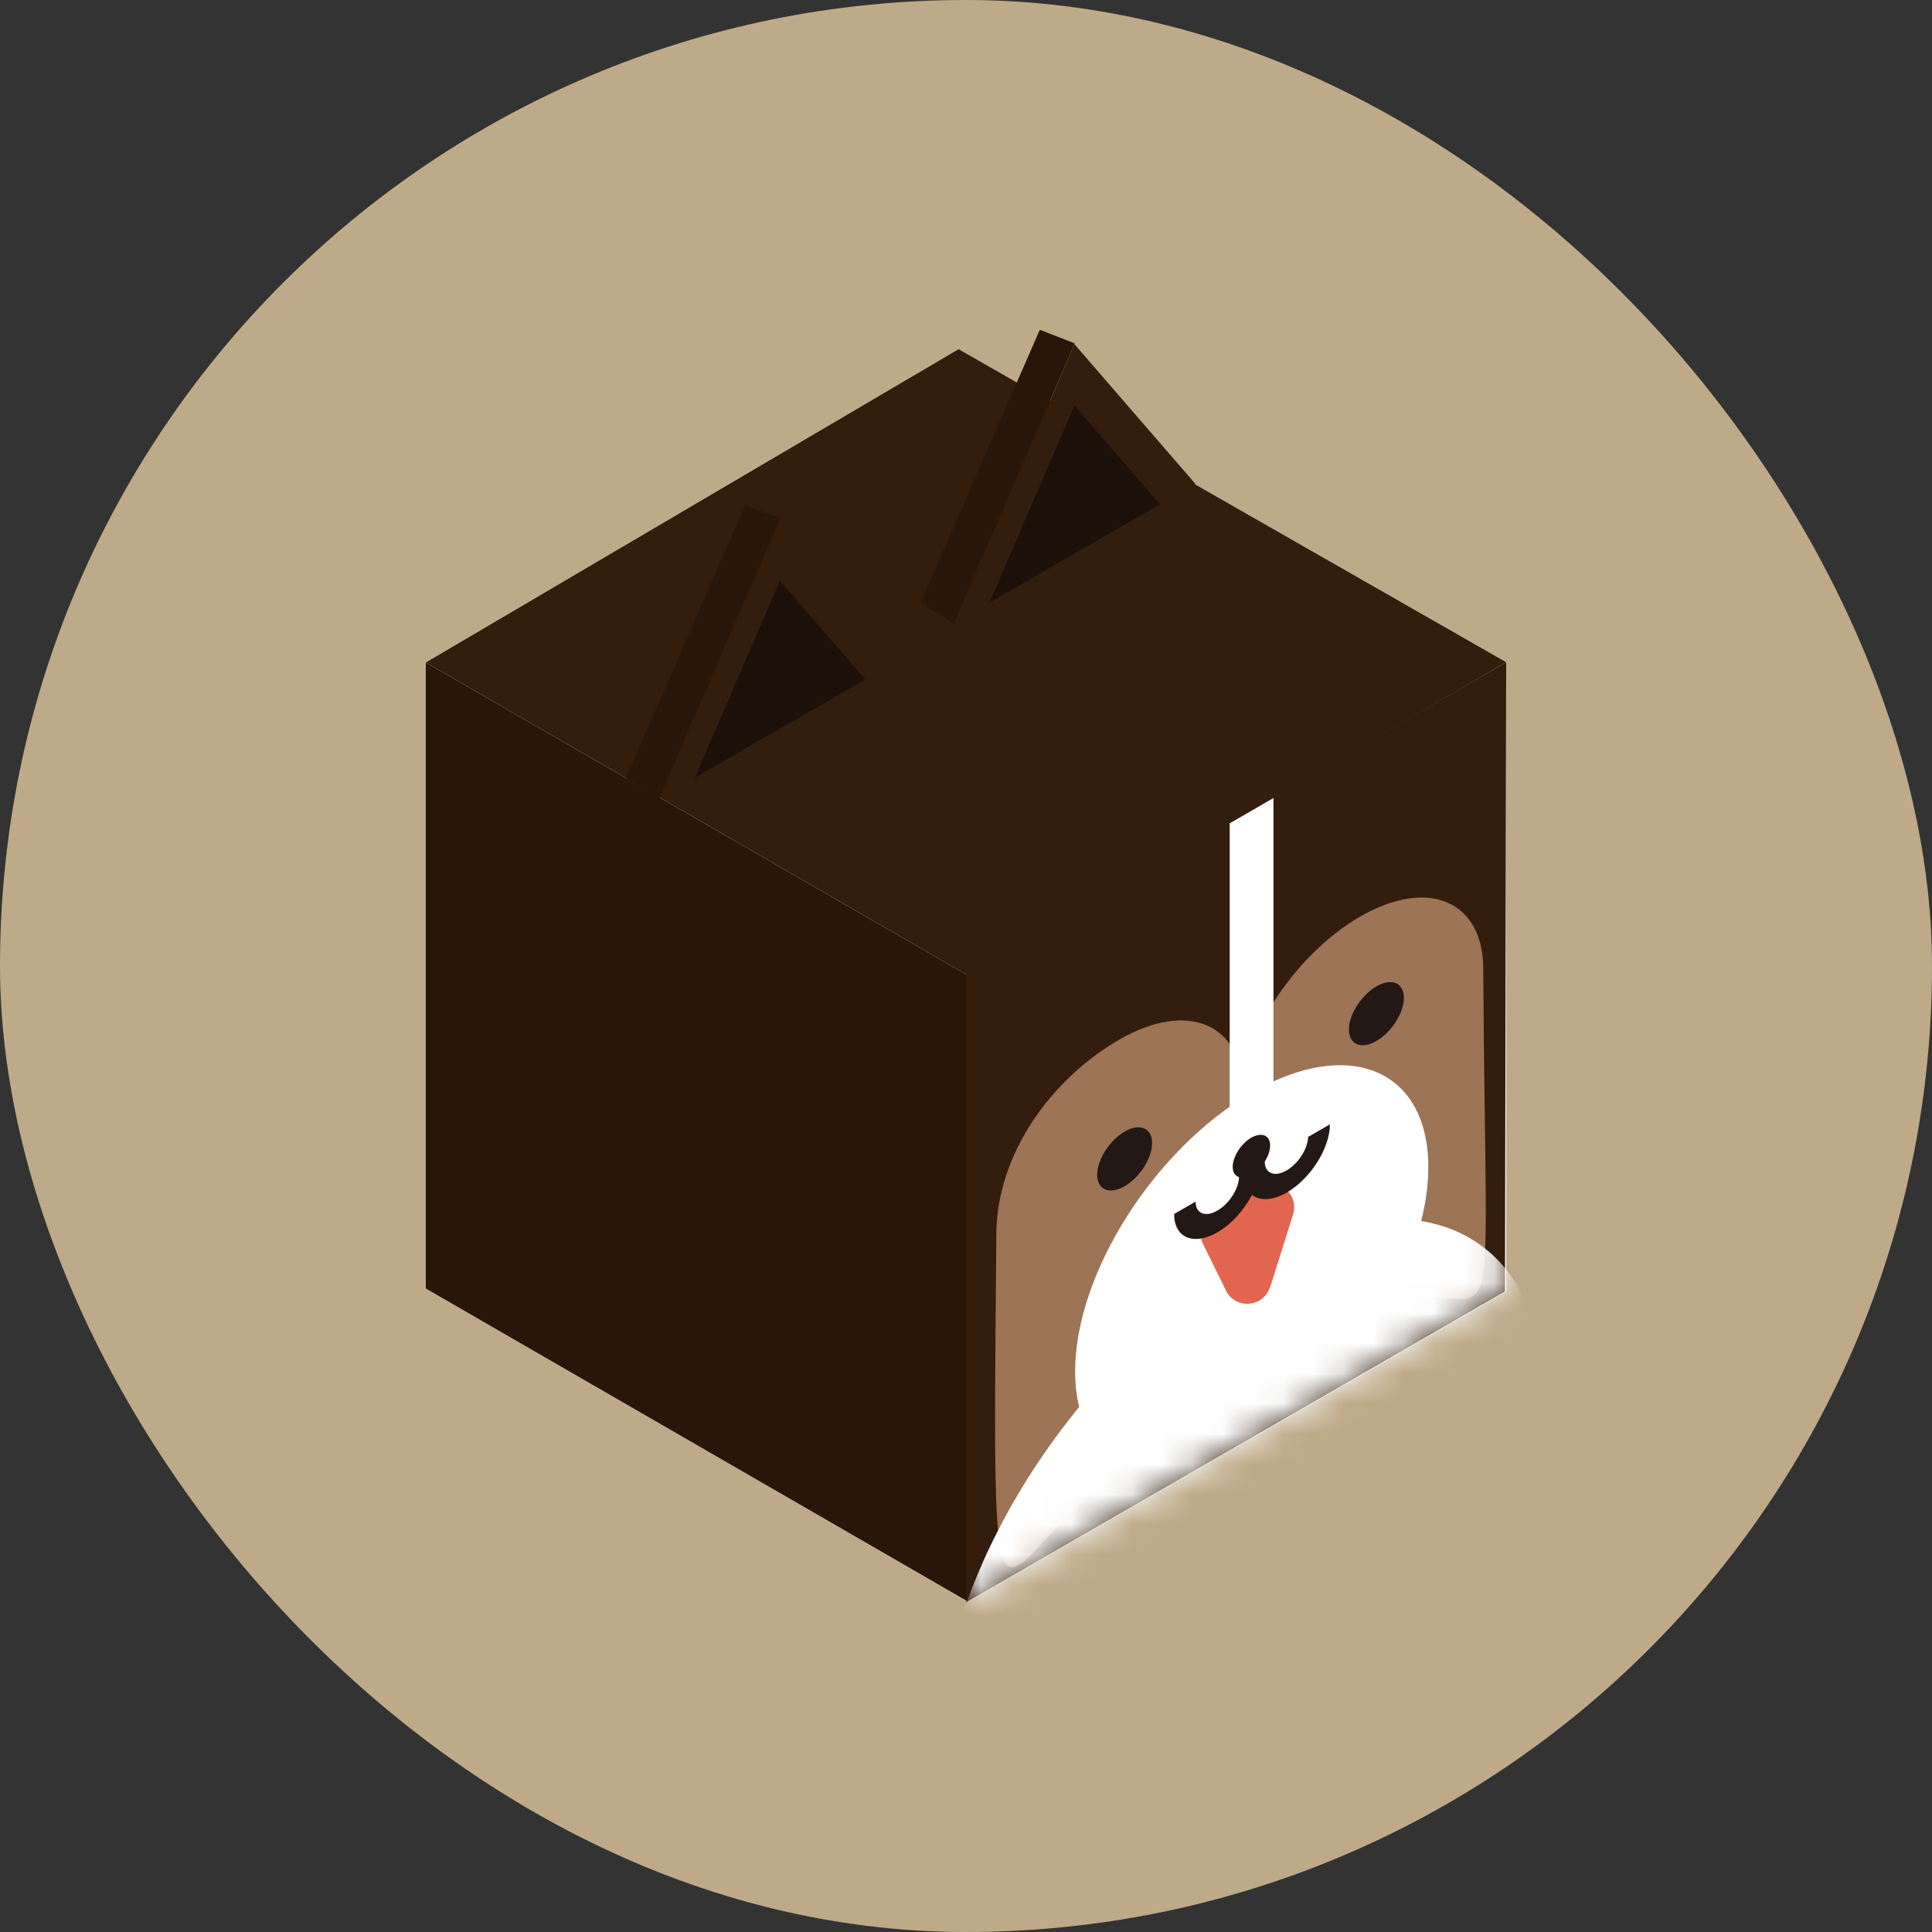
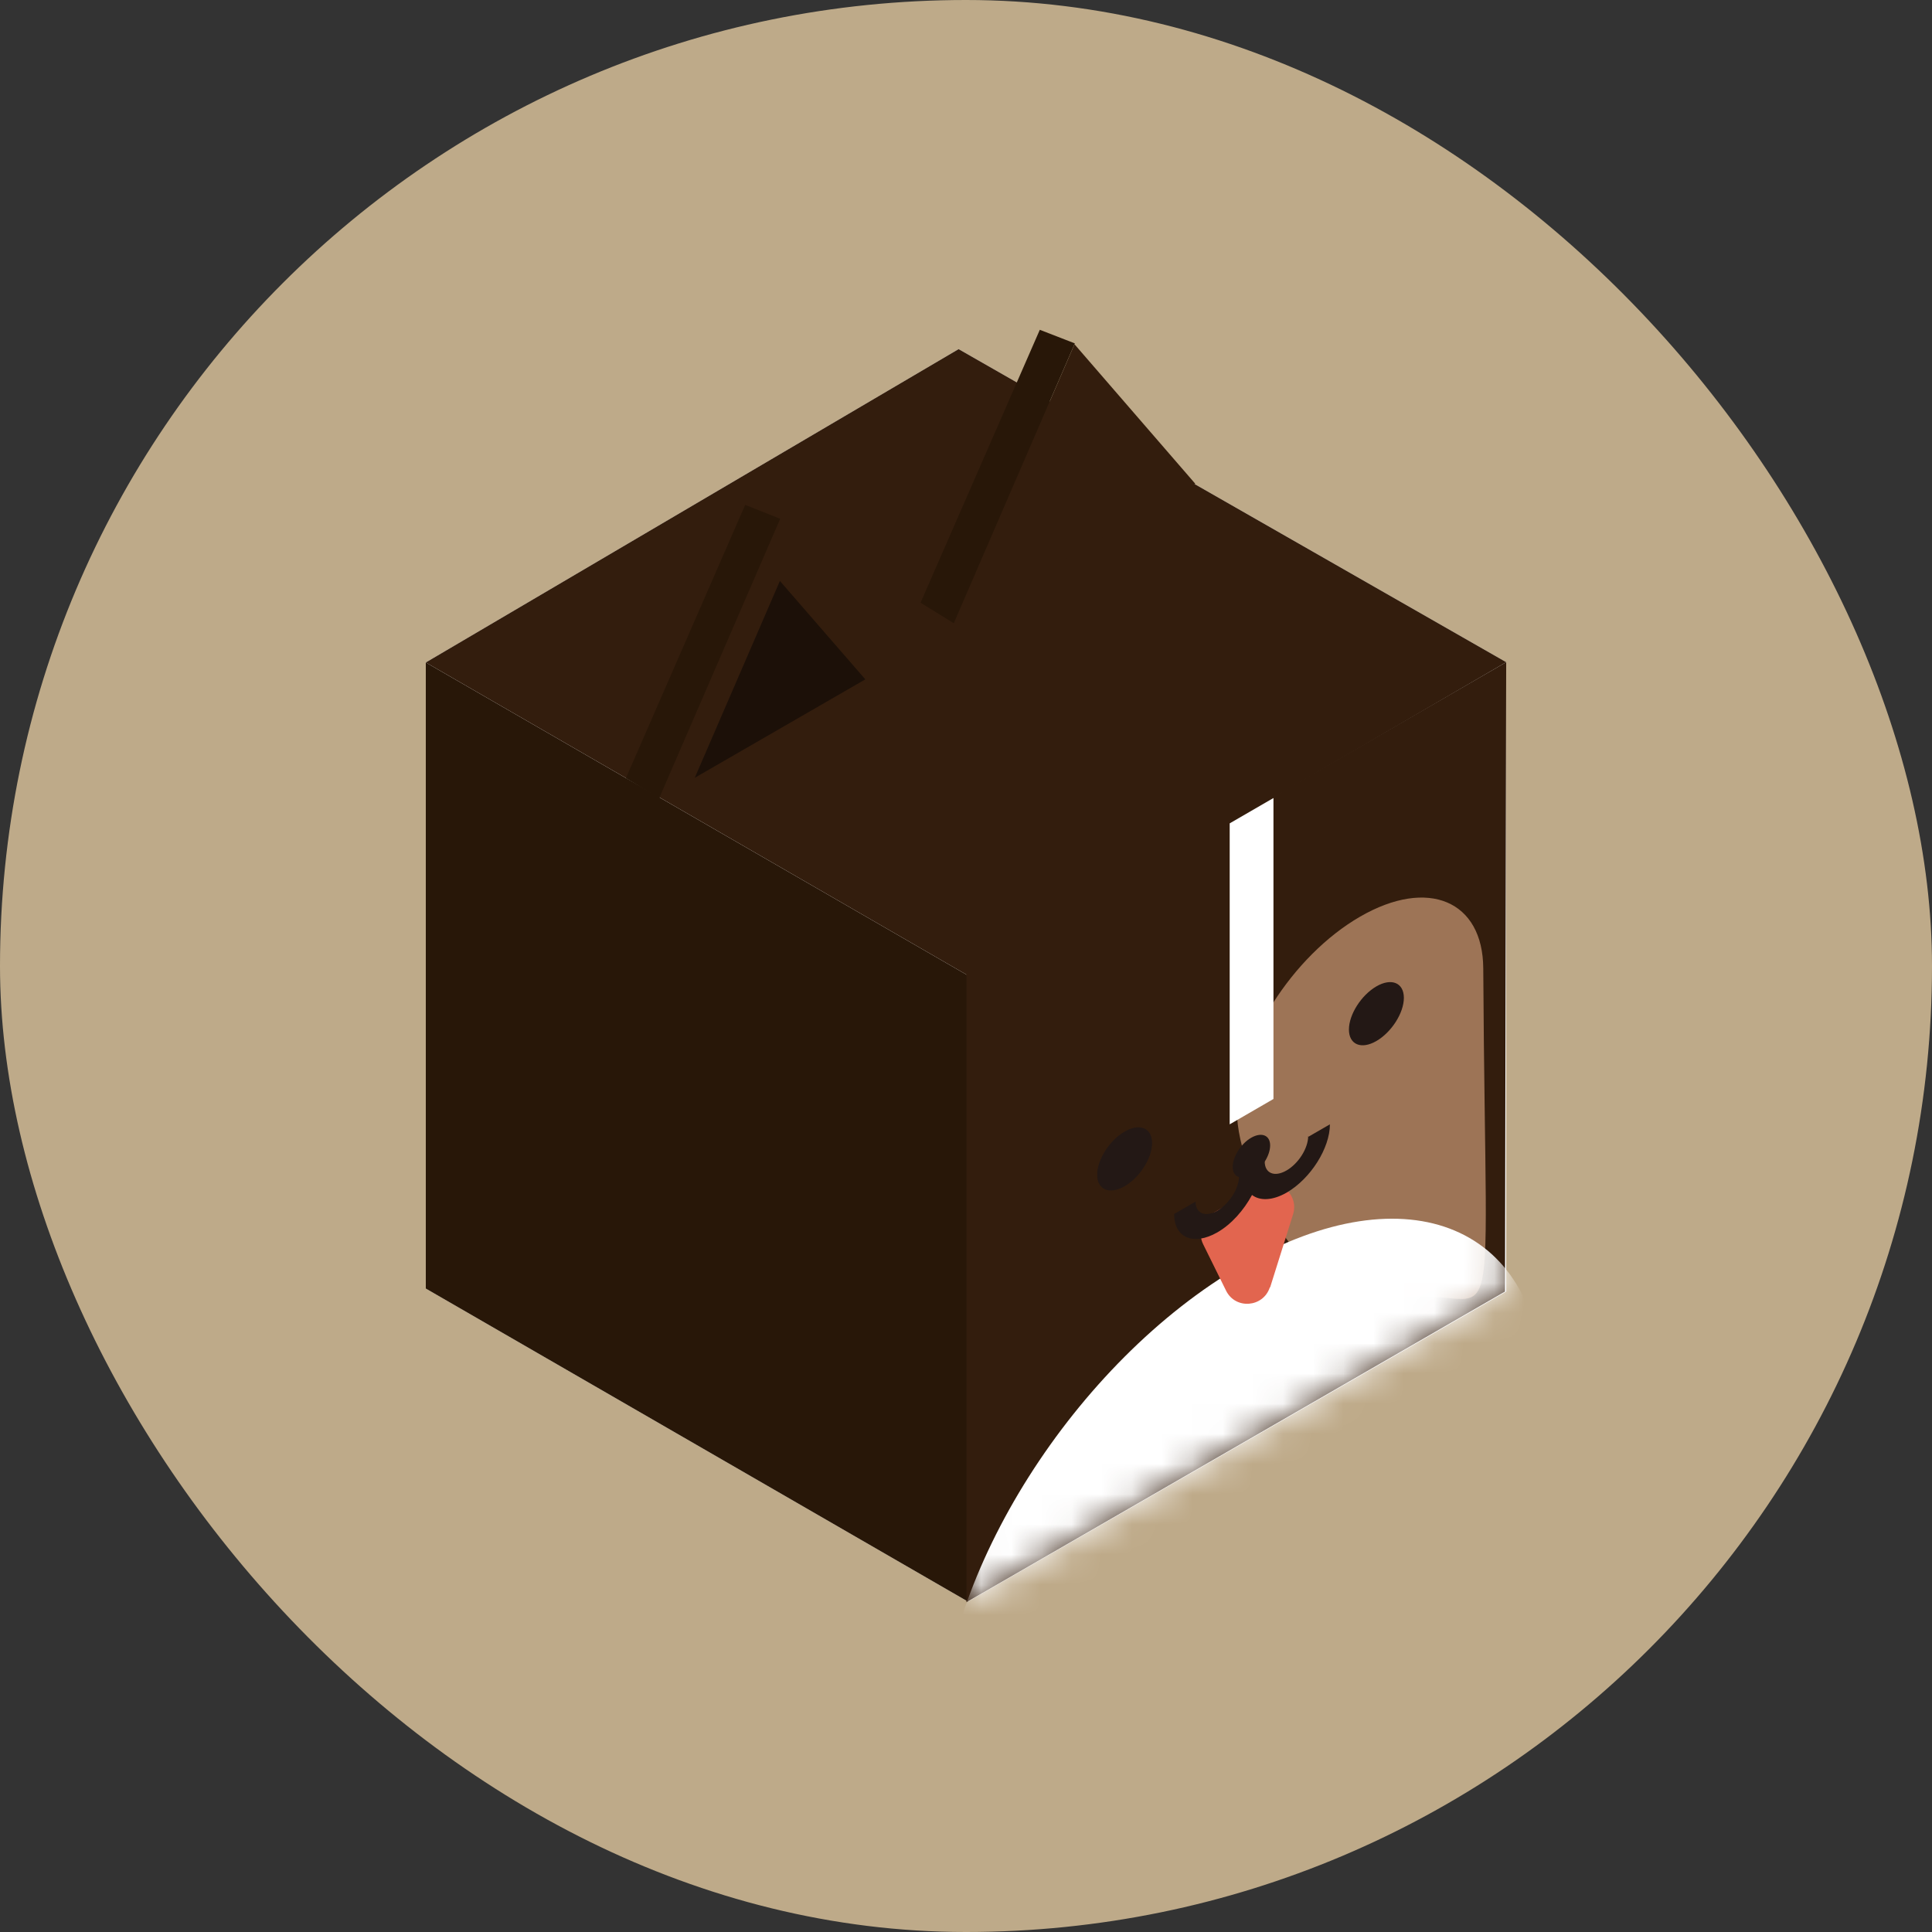
<svg xmlns="http://www.w3.org/2000/svg" width="64" height="64" viewBox="0 0 64 64" fill="none">
  <rect x="0" y="0" width="64" height="64" fill="#333333" stroke="none" />
  <rect width="64" height="64" rx="32" fill="#BEAA89" />
  <path d="M31.755 11.565L14.105 21.945V42.685L32.065 53.055L49.895 42.785V21.935L31.755 11.565Z" fill="white" />
  <path d="M14.105 21.945V42.685L32.065 53.055V32.315L14.105 21.945Z" fill="#281708" />
  <path d="M14.105 21.945L31.755 11.565L49.895 21.935L32.065 32.315L14.105 21.945Z" fill="#331D0D" />
  <path d="M49.855 42.785L32.015 53.075V32.275L49.895 21.935L49.855 42.785Z" fill="#331D0D" />
-   <path d="M41.165 36.165C41.165 38.415 39.995 46.975 37.755 48.295C32.805 51.215 32.865 57.485 33.005 40.875C33.025 38.205 34.835 35.735 37.085 34.435C39.335 33.135 41.165 33.905 41.165 36.155V36.165Z" fill="#9D7456" />
  <path d="M49.135 32.095C49.215 46.185 49.825 42.335 46.055 43.045C43.495 43.535 40.975 39.065 40.975 36.805C40.975 34.545 42.805 31.665 45.055 30.365C47.305 29.065 49.125 29.835 49.135 32.085V32.095Z" fill="#9D7456" />
  <path d="M38.165 37.865C38.165 38.365 37.755 39.005 37.255 39.295C36.755 39.585 36.345 39.415 36.345 38.915C36.345 38.415 36.755 37.775 37.255 37.485C37.755 37.195 38.165 37.365 38.165 37.865Z" fill="#231815" />
  <path d="M46.505 33.055C46.505 33.555 46.095 34.195 45.595 34.485C45.095 34.775 44.685 34.605 44.685 34.105C44.685 33.605 45.095 32.965 45.595 32.675C46.095 32.385 46.505 32.555 46.505 33.055Z" fill="#231815" />
  <mask id="mask0_2933_1256" style="mask-type:luminance" maskUnits="userSpaceOnUse" x="32" y="21" width="18" height="33">
    <path d="M49.855 42.785L32.015 53.075V32.275L49.855 21.975V42.785Z" fill="white" />
  </mask>
  <g mask="url(#mask0_2933_1256)">
-     <path d="M47.315 38.665C47.315 41.895 44.695 46.025 41.465 47.895C38.235 49.755 35.615 48.655 35.615 45.425C35.615 42.195 38.235 38.065 41.465 36.195C44.695 34.325 47.315 35.435 47.315 38.665Z" fill="white" />
    <path d="M51.115 46.135C51.115 51.645 46.645 58.695 41.135 61.885C35.625 65.065 31.155 63.175 31.155 57.665C31.155 52.155 35.625 45.105 41.135 41.915C46.645 38.735 51.115 40.625 51.115 46.135Z" fill="white" />
  </g>
  <path d="M42.075 37.945C42.075 38.285 41.795 38.725 41.455 38.915C41.115 39.105 40.835 38.995 40.835 38.655C40.835 38.315 41.115 37.875 41.455 37.685C41.795 37.495 42.075 37.605 42.075 37.945Z" fill="#231815" />
  <path d="M42.185 36.405L40.735 37.245V27.275L42.185 26.435V36.405Z" fill="white" />
  <path d="M42.075 42.645L42.835 40.225C43.045 39.545 42.315 38.955 41.695 39.315L40.165 40.195C39.805 40.405 39.675 40.845 39.855 41.215L40.615 42.755C40.925 43.385 41.845 43.315 42.065 42.645H42.075Z" fill="#E2654F" />
  <path d="M43.335 37.635C43.335 38.035 43.015 38.545 42.615 38.775C42.215 39.005 41.895 38.865 41.895 38.475L41.755 38.555L41.185 38.885L41.045 38.965C41.045 39.365 40.725 39.875 40.325 40.105C39.925 40.335 39.605 40.195 39.605 39.805L38.895 40.215C38.895 41.005 39.535 41.275 40.325 40.825C40.795 40.555 41.205 40.085 41.475 39.585C41.735 39.785 42.155 39.775 42.625 39.505C43.415 39.045 44.055 38.035 44.055 37.245L43.345 37.655L43.335 37.635Z" fill="#231815" />
-   <path d="M25.835 17.205L21.845 26.415L29.835 21.825L25.835 17.205Z" fill="#331D0D" />
  <path d="M25.835 19.245L23.015 25.765L28.665 22.505L25.835 19.245Z" fill="#1C1008" />
  <path d="M35.595 11.405L31.605 20.615L39.595 16.025L35.595 11.405Z" fill="#331D0D" />
-   <path d="M35.595 13.435L32.775 19.965L38.425 16.705L35.595 13.435Z" fill="#1C1008" />
  <path d="M35.605 11.375L31.595 20.645L30.495 19.965L34.445 10.925L35.605 11.375Z" fill="#281708" />
  <path d="M25.845 17.185L21.835 26.445L20.735 25.775L24.685 16.725L25.845 17.185Z" fill="#281708" />
</svg>